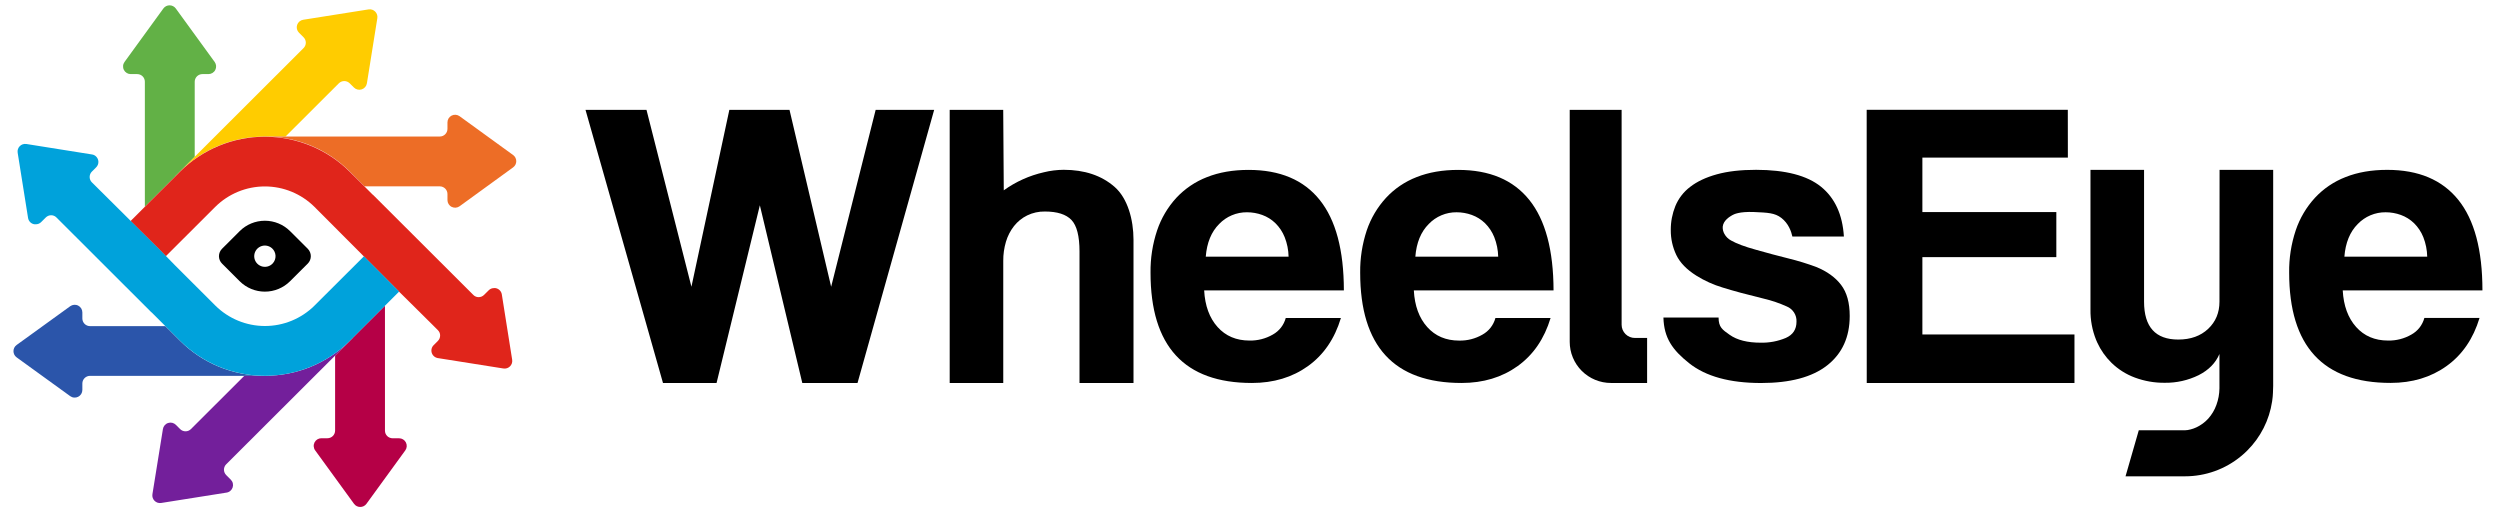
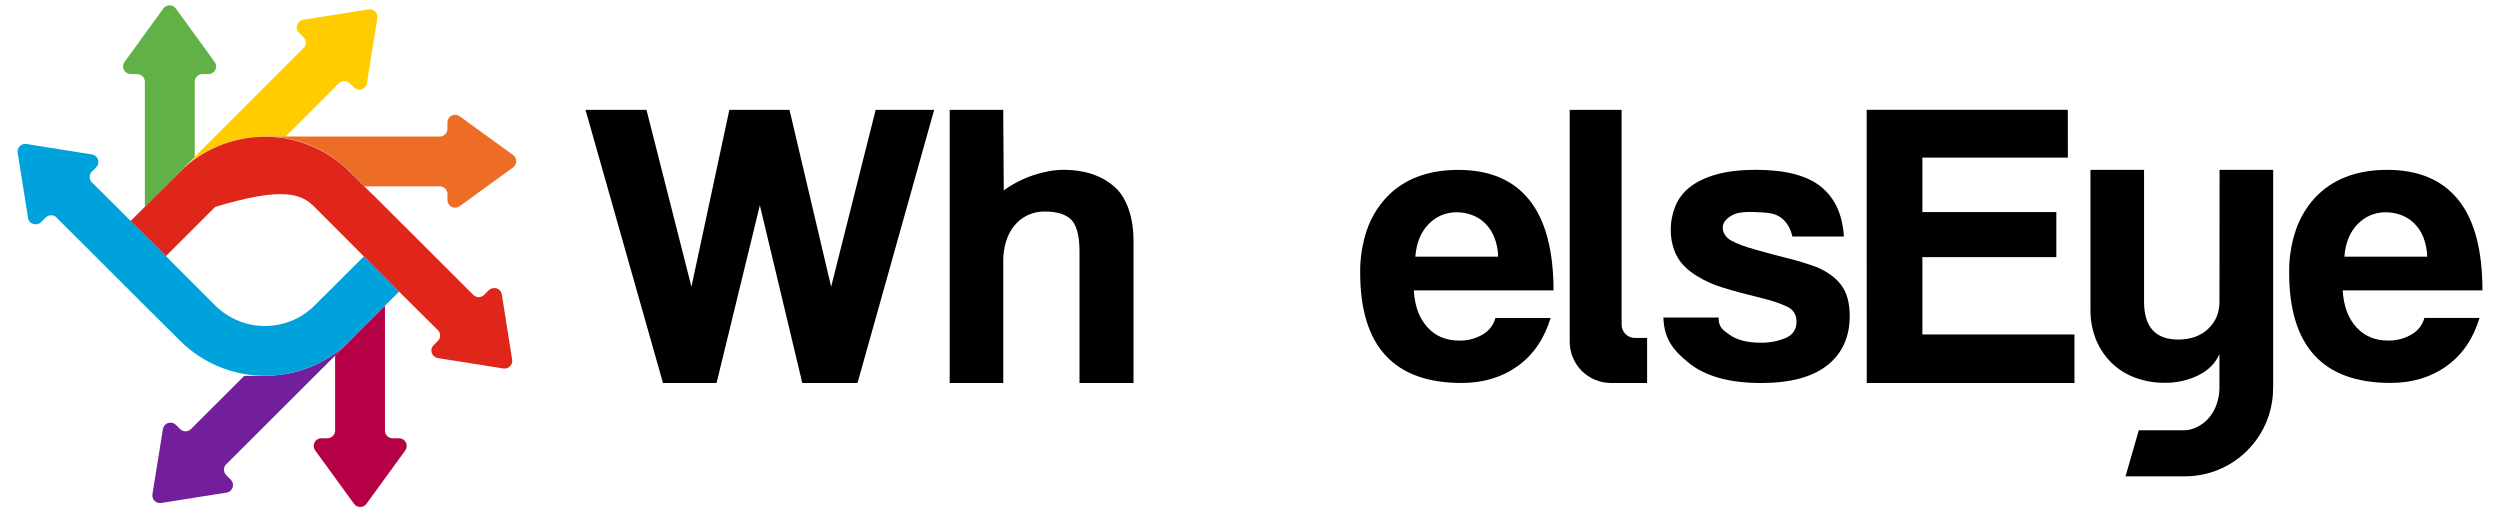
<svg xmlns="http://www.w3.org/2000/svg" width="122" height="25" viewBox="0 0 122 25" fill="none">
  <path d="M19.476 21.388H19.159C19.11 21.388 19.062 21.378 19.017 21.359C18.971 21.341 18.93 21.313 18.895 21.279C18.861 21.244 18.833 21.203 18.814 21.158C18.796 21.113 18.786 21.064 18.786 21.015V14.917L17.226 16.474C17.217 16.487 17.207 16.499 17.196 16.511L16.353 17.352V21.014C16.353 21.113 16.313 21.207 16.243 21.277C16.173 21.347 16.078 21.386 15.979 21.386H15.682C15.613 21.386 15.546 21.405 15.487 21.441C15.428 21.477 15.381 21.529 15.349 21.59C15.318 21.651 15.304 21.72 15.31 21.788C15.315 21.857 15.339 21.923 15.38 21.978L17.277 24.587C17.427 24.791 17.732 24.791 17.882 24.587L19.779 21.978C19.819 21.923 19.843 21.857 19.848 21.789C19.853 21.72 19.839 21.652 19.808 21.591C19.777 21.53 19.729 21.479 19.671 21.443C19.612 21.407 19.545 21.388 19.476 21.388Z" fill="#B50046" />
  <path d="M17.067 16.634C16.523 17.177 15.878 17.607 15.167 17.899C14.456 18.192 13.694 18.341 12.925 18.337V18.342H11.92L9.318 20.939C9.283 20.974 9.242 21.001 9.197 21.02C9.152 21.039 9.103 21.048 9.054 21.048C9.005 21.048 8.956 21.039 8.911 21.02C8.866 21.001 8.824 20.974 8.79 20.939L8.583 20.732C8.534 20.684 8.473 20.649 8.406 20.633C8.338 20.617 8.268 20.62 8.203 20.642C8.137 20.663 8.079 20.702 8.034 20.755C7.989 20.807 7.96 20.871 7.95 20.939L7.438 24.118C7.398 24.368 7.615 24.585 7.865 24.545L11.055 24.039C11.124 24.029 11.188 24 11.24 23.955C11.293 23.91 11.332 23.852 11.353 23.787C11.375 23.721 11.378 23.651 11.362 23.584C11.346 23.517 11.311 23.456 11.262 23.407L11.039 23.184C11.004 23.149 10.976 23.108 10.958 23.063C10.939 23.017 10.929 22.969 10.929 22.92C10.929 22.871 10.939 22.823 10.958 22.777C10.976 22.732 11.004 22.691 11.039 22.657L17.197 16.511C17.207 16.499 17.217 16.487 17.226 16.474L17.067 16.634Z" fill="#731F9B" />
-   <path d="M12.927 18.337C12.159 18.34 11.398 18.191 10.687 17.898C9.977 17.606 9.332 17.175 8.789 16.633L8.067 15.915H4.393C4.294 15.915 4.199 15.876 4.129 15.806C4.059 15.736 4.019 15.641 4.019 15.542V15.246C4.019 15.177 4 15.11 3.964 15.051C3.928 14.992 3.877 14.945 3.815 14.914C3.754 14.882 3.685 14.869 3.617 14.874C3.548 14.879 3.482 14.904 3.426 14.944L0.811 16.835C0.606 16.984 0.606 17.29 0.811 17.439L3.426 19.332C3.482 19.372 3.548 19.397 3.617 19.402C3.685 19.407 3.754 19.394 3.815 19.363C3.877 19.331 3.928 19.284 3.964 19.225C4 19.166 4.019 19.099 4.019 19.03V18.714C4.019 18.615 4.059 18.52 4.129 18.45C4.199 18.381 4.294 18.341 4.393 18.341H12.927" fill="#2B55AA" />
  <path d="M8.568 8.585L9.502 7.651V3.989C9.502 3.89 9.542 3.795 9.612 3.725C9.682 3.655 9.777 3.616 9.876 3.616H10.172C10.242 3.616 10.309 3.597 10.368 3.561C10.427 3.525 10.475 3.474 10.506 3.413C10.537 3.351 10.551 3.283 10.546 3.214C10.54 3.145 10.516 3.08 10.476 3.024L8.578 0.413C8.428 0.209 8.123 0.209 7.973 0.413L6.076 3.024C6.036 3.08 6.011 3.145 6.006 3.214C6.001 3.282 6.014 3.351 6.046 3.412C6.077 3.474 6.125 3.525 6.183 3.561C6.242 3.597 6.31 3.616 6.379 3.616H6.695C6.795 3.616 6.89 3.655 6.96 3.725C7.03 3.795 7.069 3.89 7.069 3.989V10.087L8.789 8.37L8.536 8.622C8.545 8.609 8.556 8.596 8.568 8.585Z" fill="#62B146" />
  <path d="M12.87 6.662H13.934L16.536 4.065C16.606 3.995 16.701 3.956 16.8 3.956C16.899 3.956 16.994 3.995 17.065 4.065L17.272 4.271C17.321 4.32 17.382 4.354 17.449 4.37C17.516 4.386 17.586 4.383 17.652 4.362C17.717 4.341 17.776 4.301 17.82 4.249C17.865 4.196 17.894 4.133 17.905 4.065L18.414 0.886C18.453 0.636 18.236 0.42 17.986 0.459L14.797 0.964C14.729 0.975 14.665 1.004 14.612 1.049C14.56 1.093 14.521 1.151 14.499 1.217C14.478 1.282 14.475 1.352 14.491 1.419C14.507 1.486 14.541 1.547 14.59 1.596L14.814 1.819C14.884 1.889 14.924 1.984 14.924 2.083C14.924 2.182 14.884 2.276 14.814 2.346L8.567 8.584C8.555 8.596 8.545 8.609 8.535 8.622L8.789 8.37C9.331 7.827 9.976 7.397 10.687 7.105C11.397 6.812 12.158 6.663 12.926 6.666C12.883 6.666 12.839 6.666 12.795 6.666C12.82 6.662 12.845 6.661 12.87 6.662Z" fill="#FFCC00" />
  <path d="M12.926 6.666C13.695 6.663 14.457 6.812 15.168 7.104C15.879 7.397 16.525 7.827 17.068 8.37L17.787 9.094H21.462C21.561 9.094 21.656 9.134 21.726 9.203C21.796 9.273 21.836 9.368 21.836 9.467V9.763C21.836 9.832 21.855 9.899 21.891 9.958C21.927 10.016 21.978 10.064 22.04 10.095C22.101 10.126 22.17 10.14 22.238 10.135C22.307 10.129 22.372 10.105 22.428 10.065L25.04 8.168C25.245 8.019 25.245 7.714 25.04 7.565L22.428 5.671C22.373 5.631 22.307 5.607 22.238 5.601C22.169 5.596 22.101 5.61 22.039 5.641C21.978 5.672 21.926 5.72 21.89 5.778C21.855 5.837 21.836 5.904 21.836 5.973V6.289C21.836 6.388 21.796 6.483 21.726 6.553C21.656 6.623 21.561 6.662 21.462 6.662H12.87C12.844 6.662 12.819 6.664 12.795 6.67C12.839 6.668 12.883 6.666 12.926 6.666Z" fill="#ED6D26" />
-   <path fill-rule="evenodd" clip-rule="evenodd" d="M15.018 12.139L14.153 11.277C13.827 10.953 13.386 10.772 12.926 10.772C12.466 10.772 12.025 10.953 11.699 11.277L10.836 12.139C10.739 12.236 10.685 12.366 10.685 12.502C10.685 12.638 10.739 12.768 10.836 12.864L11.699 13.726C12.025 14.05 12.466 14.232 12.926 14.232C13.386 14.232 13.827 14.05 14.153 13.726L15.018 12.864C15.114 12.768 15.168 12.638 15.168 12.502C15.168 12.366 15.114 12.236 15.018 12.139ZM13.31 12.853C13.24 12.929 13.15 12.983 13.05 13.007C12.949 13.031 12.844 13.026 12.748 12.99C12.651 12.955 12.567 12.892 12.506 12.809C12.445 12.726 12.41 12.627 12.406 12.524C12.402 12.422 12.428 12.32 12.482 12.232C12.535 12.144 12.614 12.074 12.707 12.031C12.8 11.988 12.905 11.973 13.006 11.989C13.108 12.005 13.203 12.051 13.279 12.12C13.38 12.213 13.44 12.343 13.446 12.48C13.452 12.618 13.403 12.752 13.31 12.853Z" fill="black" />
-   <path d="M24.175 14.059H24.157H24.128H24.108C24.059 14.059 24.011 14.069 23.965 14.087C23.92 14.106 23.88 14.134 23.846 14.169L23.621 14.392C23.587 14.427 23.545 14.454 23.5 14.473C23.455 14.491 23.406 14.501 23.357 14.501C23.334 14.501 23.311 14.499 23.288 14.495C23.216 14.48 23.15 14.445 23.099 14.393L18.219 9.523C18.207 9.511 18.194 9.501 18.179 9.491L17.063 8.377C15.964 7.285 14.476 6.672 12.925 6.672C11.374 6.672 9.886 7.285 8.786 8.377L6.37 10.788L6.637 11.053L7.232 11.643L7.826 12.233L7.83 12.237L8.091 12.504L10.507 10.093C11.15 9.456 12.019 9.098 12.925 9.098C13.831 9.098 14.7 9.456 15.344 10.093L16.682 11.435L17.756 12.512L18.021 12.777L18.617 13.375L19.213 13.972L19.475 14.233L20.557 15.305L21.367 16.11C21.402 16.144 21.43 16.185 21.45 16.23C21.469 16.276 21.479 16.324 21.478 16.373C21.478 16.422 21.469 16.471 21.45 16.516C21.431 16.562 21.403 16.603 21.369 16.637L21.162 16.844C21.127 16.878 21.099 16.919 21.08 16.964C21.061 17.009 21.052 17.057 21.052 17.106C21.052 17.186 21.077 17.264 21.125 17.328C21.173 17.392 21.24 17.44 21.317 17.463L21.342 17.469C21.35 17.469 21.358 17.474 21.366 17.476H21.375L24.566 17.982C24.817 18.022 25.033 17.806 24.994 17.555L24.489 14.368C24.477 14.29 24.44 14.218 24.383 14.162C24.327 14.107 24.254 14.07 24.175 14.059Z" fill="#E0251B" />
+   <path d="M24.175 14.059H24.157H24.128H24.108C24.059 14.059 24.011 14.069 23.965 14.087C23.92 14.106 23.88 14.134 23.846 14.169L23.621 14.392C23.587 14.427 23.545 14.454 23.5 14.473C23.455 14.491 23.406 14.501 23.357 14.501C23.334 14.501 23.311 14.499 23.288 14.495C23.216 14.48 23.15 14.445 23.099 14.393L18.219 9.523C18.207 9.511 18.194 9.501 18.179 9.491L17.063 8.377C15.964 7.285 14.476 6.672 12.925 6.672C11.374 6.672 9.886 7.285 8.786 8.377L6.37 10.788L6.637 11.053L7.232 11.643L7.826 12.233L7.83 12.237L8.091 12.504L10.507 10.093C13.831 9.098 14.7 9.456 15.344 10.093L16.682 11.435L17.756 12.512L18.021 12.777L18.617 13.375L19.213 13.972L19.475 14.233L20.557 15.305L21.367 16.11C21.402 16.144 21.43 16.185 21.45 16.23C21.469 16.276 21.479 16.324 21.478 16.373C21.478 16.422 21.469 16.471 21.45 16.516C21.431 16.562 21.403 16.603 21.369 16.637L21.162 16.844C21.127 16.878 21.099 16.919 21.08 16.964C21.061 17.009 21.052 17.057 21.052 17.106C21.052 17.186 21.077 17.264 21.125 17.328C21.173 17.392 21.24 17.44 21.317 17.463L21.342 17.469C21.35 17.469 21.358 17.474 21.366 17.476H21.375L24.566 17.982C24.817 18.022 25.033 17.806 24.994 17.555L24.489 14.368C24.477 14.29 24.44 14.218 24.383 14.162C24.327 14.107 24.254 14.07 24.175 14.059Z" fill="#E0251B" />
  <path d="M15.345 14.916C14.703 15.552 13.834 15.909 12.929 15.909C12.024 15.909 11.156 15.552 10.513 14.916L8.551 12.958L8.198 12.597L8.103 12.5L7.842 12.232L7.838 12.229L7.243 11.638L6.648 11.049L6.382 10.783L4.485 8.9C4.45 8.866 4.422 8.825 4.403 8.779C4.385 8.734 4.375 8.686 4.375 8.636C4.375 8.587 4.385 8.539 4.403 8.494C4.422 8.448 4.45 8.407 4.485 8.373L4.692 8.166C4.727 8.132 4.754 8.091 4.773 8.046C4.792 8.001 4.802 7.953 4.802 7.904C4.802 7.824 4.776 7.745 4.727 7.681C4.679 7.616 4.611 7.569 4.534 7.546H4.521C4.509 7.546 4.498 7.539 4.485 7.537L1.295 7.028H1.287C1.038 6.987 0.822 7.203 0.862 7.452L1.369 10.635C1.381 10.713 1.418 10.786 1.474 10.842C1.53 10.898 1.603 10.934 1.681 10.945H1.69C1.703 10.946 1.716 10.946 1.729 10.945H1.747C1.796 10.945 1.844 10.936 1.89 10.917C1.935 10.898 1.976 10.871 2.01 10.836L2.234 10.613C2.268 10.578 2.31 10.551 2.355 10.532C2.4 10.513 2.449 10.504 2.498 10.504C2.52 10.504 2.541 10.506 2.562 10.51C2.635 10.524 2.702 10.559 2.754 10.612L7.37 15.222C7.383 15.235 7.397 15.246 7.412 15.257L8.792 16.635C9.892 17.727 11.38 18.339 12.931 18.339C14.482 18.339 15.97 17.727 17.069 16.635L19.478 14.227L19.215 13.967L18.622 13.37L18.025 12.772L17.761 12.507L15.345 14.916Z" fill="#00A2DB" />
-   <path fill-rule="evenodd" clip-rule="evenodd" d="M64.402 9.757C63.62 8.78 62.463 8.291 60.933 8.291C60.169 8.291 59.492 8.408 58.901 8.643C58.331 8.863 57.819 9.21 57.402 9.657C56.984 10.115 56.666 10.654 56.468 11.241C56.245 11.908 56.137 12.606 56.146 13.308C56.146 16.896 57.795 18.689 61.094 18.689C62.152 18.689 63.064 18.414 63.829 17.866C64.594 17.317 65.13 16.534 65.437 15.517H62.745C62.699 15.687 62.62 15.847 62.511 15.987C62.402 16.126 62.266 16.242 62.111 16.328C61.766 16.527 61.373 16.627 60.975 16.619C60.331 16.619 59.811 16.398 59.416 15.957C59.021 15.515 58.803 14.92 58.763 14.17H65.581C65.579 12.205 65.186 10.734 64.402 9.757ZM58.841 12.526C58.895 11.844 59.113 11.313 59.495 10.931C59.67 10.748 59.88 10.603 60.114 10.505C60.347 10.406 60.599 10.357 60.852 10.359C61.106 10.359 61.358 10.403 61.596 10.489C61.837 10.576 62.056 10.713 62.239 10.891C62.436 11.085 62.59 11.317 62.692 11.573C62.812 11.877 62.877 12.2 62.883 12.526H58.841Z" fill="black" />
  <path fill-rule="evenodd" clip-rule="evenodd" d="M117.674 16.328C117.328 16.527 116.935 16.627 116.537 16.619C115.893 16.619 115.373 16.398 114.979 15.957C114.584 15.515 114.366 14.92 114.325 14.17H121.143C121.143 12.202 120.751 10.73 119.966 9.754C119.181 8.778 118.025 8.289 116.497 8.289C115.732 8.289 115.055 8.406 114.466 8.64C113.896 8.86 113.383 9.207 112.968 9.654C112.549 10.111 112.23 10.651 112.032 11.239C111.81 11.905 111.701 12.604 111.711 13.306C111.711 16.893 113.36 18.686 116.658 18.686C117.717 18.686 118.628 18.412 119.393 17.863C120.158 17.315 120.694 16.532 121.002 15.514H118.31C118.264 15.685 118.184 15.846 118.075 15.986C117.966 16.126 117.829 16.242 117.674 16.328ZM115.059 10.931C115.234 10.749 115.445 10.603 115.679 10.505C115.912 10.406 116.164 10.357 116.417 10.359C116.671 10.359 116.923 10.403 117.161 10.489C117.402 10.576 117.621 10.713 117.805 10.891C118.002 11.085 118.156 11.317 118.258 11.574C118.377 11.877 118.442 12.2 118.448 12.526H114.406C114.459 11.846 114.677 11.314 115.059 10.931Z" fill="black" />
  <path fill-rule="evenodd" clip-rule="evenodd" d="M40.56 13.993L38.528 5.362H35.592L33.742 13.993L31.549 5.362H28.573L32.354 18.69H34.968L37.081 10.018L39.152 18.69H41.847L45.587 5.362H42.732L40.56 13.993Z" fill="black" />
  <path fill-rule="evenodd" clip-rule="evenodd" d="M54.391 9.119C53.755 8.564 52.926 8.286 51.906 8.286C51.58 8.289 51.256 8.329 50.94 8.407C50.235 8.567 49.57 8.866 48.984 9.288C48.975 7.979 48.966 6.67 48.957 5.361H46.345V18.689H48.959V12.731C48.956 12.415 49.001 12.101 49.09 11.798C49.172 11.521 49.304 11.262 49.482 11.034C49.655 10.815 49.875 10.636 50.126 10.513C50.395 10.382 50.691 10.317 50.99 10.322C51.594 10.322 52.026 10.46 52.288 10.735C52.549 11.011 52.68 11.523 52.68 12.271V18.692H55.315V11.704C55.315 10.714 55.028 9.675 54.391 9.119Z" fill="black" />
  <path fill-rule="evenodd" clip-rule="evenodd" d="M79.135 15.846V5.361H76.602V16.679C76.602 16.943 76.653 17.204 76.755 17.448C76.856 17.692 77.004 17.914 77.191 18.1C77.378 18.287 77.6 18.435 77.844 18.536C78.089 18.637 78.351 18.689 78.615 18.689H80.379V16.492H79.785C79.699 16.493 79.615 16.476 79.536 16.444C79.457 16.412 79.385 16.364 79.325 16.304C79.265 16.244 79.217 16.172 79.184 16.094C79.151 16.015 79.135 15.931 79.135 15.846Z" fill="black" />
  <path fill-rule="evenodd" clip-rule="evenodd" d="M88.634 13.029C88.194 12.865 87.744 12.727 87.287 12.615C86.777 12.489 86.241 12.345 85.678 12.185C85.141 12.037 84.739 11.886 84.471 11.733C84.337 11.661 84.227 11.552 84.153 11.419C84.091 11.31 84.061 11.185 84.069 11.06C84.1 10.752 84.418 10.569 84.529 10.504C84.615 10.455 84.874 10.318 85.597 10.347C86.272 10.376 86.61 10.39 86.926 10.632C87.279 10.901 87.413 11.294 87.468 11.542H89.982C89.915 10.471 89.543 9.662 88.866 9.113C88.188 8.565 87.132 8.289 85.698 8.287C84.947 8.287 84.307 8.36 83.777 8.508C83.248 8.655 82.815 8.859 82.48 9.12C82.159 9.362 81.909 9.687 81.756 10.059C81.607 10.429 81.531 10.824 81.534 11.223C81.53 11.647 81.623 12.066 81.806 12.448C81.987 12.822 82.312 13.157 82.781 13.451C83.182 13.702 83.616 13.898 84.069 14.033C84.579 14.193 85.249 14.374 86.079 14.576C86.463 14.666 86.837 14.794 87.196 14.956C87.343 15.016 87.466 15.12 87.551 15.253C87.636 15.386 87.677 15.542 87.669 15.699C87.669 16.074 87.495 16.338 87.146 16.492C86.758 16.654 86.34 16.733 85.919 16.723C85.275 16.723 84.772 16.596 84.411 16.341C84.049 16.087 83.867 15.965 83.867 15.497H81.175C81.202 16.5 81.621 17.082 82.432 17.726C83.243 18.37 84.413 18.691 85.941 18.691C87.363 18.691 88.439 18.403 89.169 17.828C89.9 17.252 90.266 16.448 90.266 15.416C90.266 14.773 90.125 14.268 89.843 13.9C89.561 13.533 89.159 13.242 88.634 13.029Z" fill="black" />
  <path fill-rule="evenodd" clip-rule="evenodd" d="M93.812 12.549H100.349V10.349H93.812V7.69H100.912L100.909 5.358H91.094L91.097 18.689H101.234V16.321H93.812V12.549Z" fill="black" />
  <path fill-rule="evenodd" clip-rule="evenodd" d="M74.63 9.757C73.847 8.78 72.691 8.291 71.161 8.291C70.397 8.291 69.72 8.408 69.129 8.643C68.561 8.863 68.049 9.21 67.635 9.657C67.216 10.114 66.897 10.654 66.698 11.241C66.477 11.908 66.368 12.606 66.377 13.308C66.377 16.896 68.027 18.689 71.325 18.689C72.383 18.689 73.295 18.414 74.06 17.866C74.825 17.317 75.361 16.534 75.669 15.517H72.977C72.931 15.688 72.852 15.848 72.743 15.988C72.634 16.128 72.498 16.244 72.343 16.33C71.998 16.529 71.605 16.629 71.207 16.621C70.563 16.621 70.043 16.4 69.648 15.959C69.253 15.517 69.035 14.922 68.995 14.172H75.813C75.809 12.205 75.414 10.734 74.63 9.757ZM69.069 12.526C69.122 11.844 69.34 11.313 69.723 10.931C69.898 10.748 70.109 10.603 70.342 10.505C70.575 10.406 70.826 10.357 71.08 10.359C71.334 10.359 71.586 10.403 71.824 10.489C72.065 10.576 72.284 10.713 72.468 10.891C72.664 11.085 72.818 11.317 72.92 11.573C73.04 11.877 73.105 12.2 73.112 12.526H69.069Z" fill="black" />
  <path fill-rule="evenodd" clip-rule="evenodd" d="M108.31 14.723C108.31 15.259 108.126 15.7 107.758 16.048C107.39 16.395 106.904 16.57 106.3 16.57C105.186 16.57 104.63 15.954 104.63 14.723V8.291H102.015V15.104C102.007 15.61 102.1 16.111 102.287 16.58C102.306 16.626 102.326 16.671 102.347 16.718C102.516 17.087 102.752 17.422 103.042 17.706C103.369 18.024 103.759 18.27 104.188 18.428C104.651 18.599 105.143 18.685 105.637 18.68C106.211 18.688 106.779 18.561 107.294 18.308C107.783 18.06 108.121 17.716 108.309 17.275V18.877C108.309 18.904 108.309 18.929 108.309 18.955C108.305 19.23 108.255 19.502 108.16 19.761C108.072 20.009 107.935 20.237 107.759 20.433C107.597 20.609 107.402 20.752 107.185 20.854C107.143 20.874 107.101 20.89 107.059 20.906L107.032 20.916C106.989 20.93 106.947 20.944 106.903 20.955C106.86 20.966 106.829 20.973 106.792 20.979C106.785 20.981 106.778 20.982 106.771 20.983L106.724 20.99H106.701L106.637 20.997H104.371V21.003L103.726 23.244H106.626C107.626 23.245 108.596 22.897 109.366 22.259C109.471 22.173 109.573 22.082 109.666 21.987C110.317 21.339 110.743 20.498 110.879 19.59L110.891 19.499C110.895 19.471 110.898 19.444 110.901 19.415L110.906 19.371L110.912 19.298L110.92 19.171C110.927 19.061 110.931 18.948 110.931 18.834V8.291H108.315L108.31 14.723Z" fill="black" />
</svg>